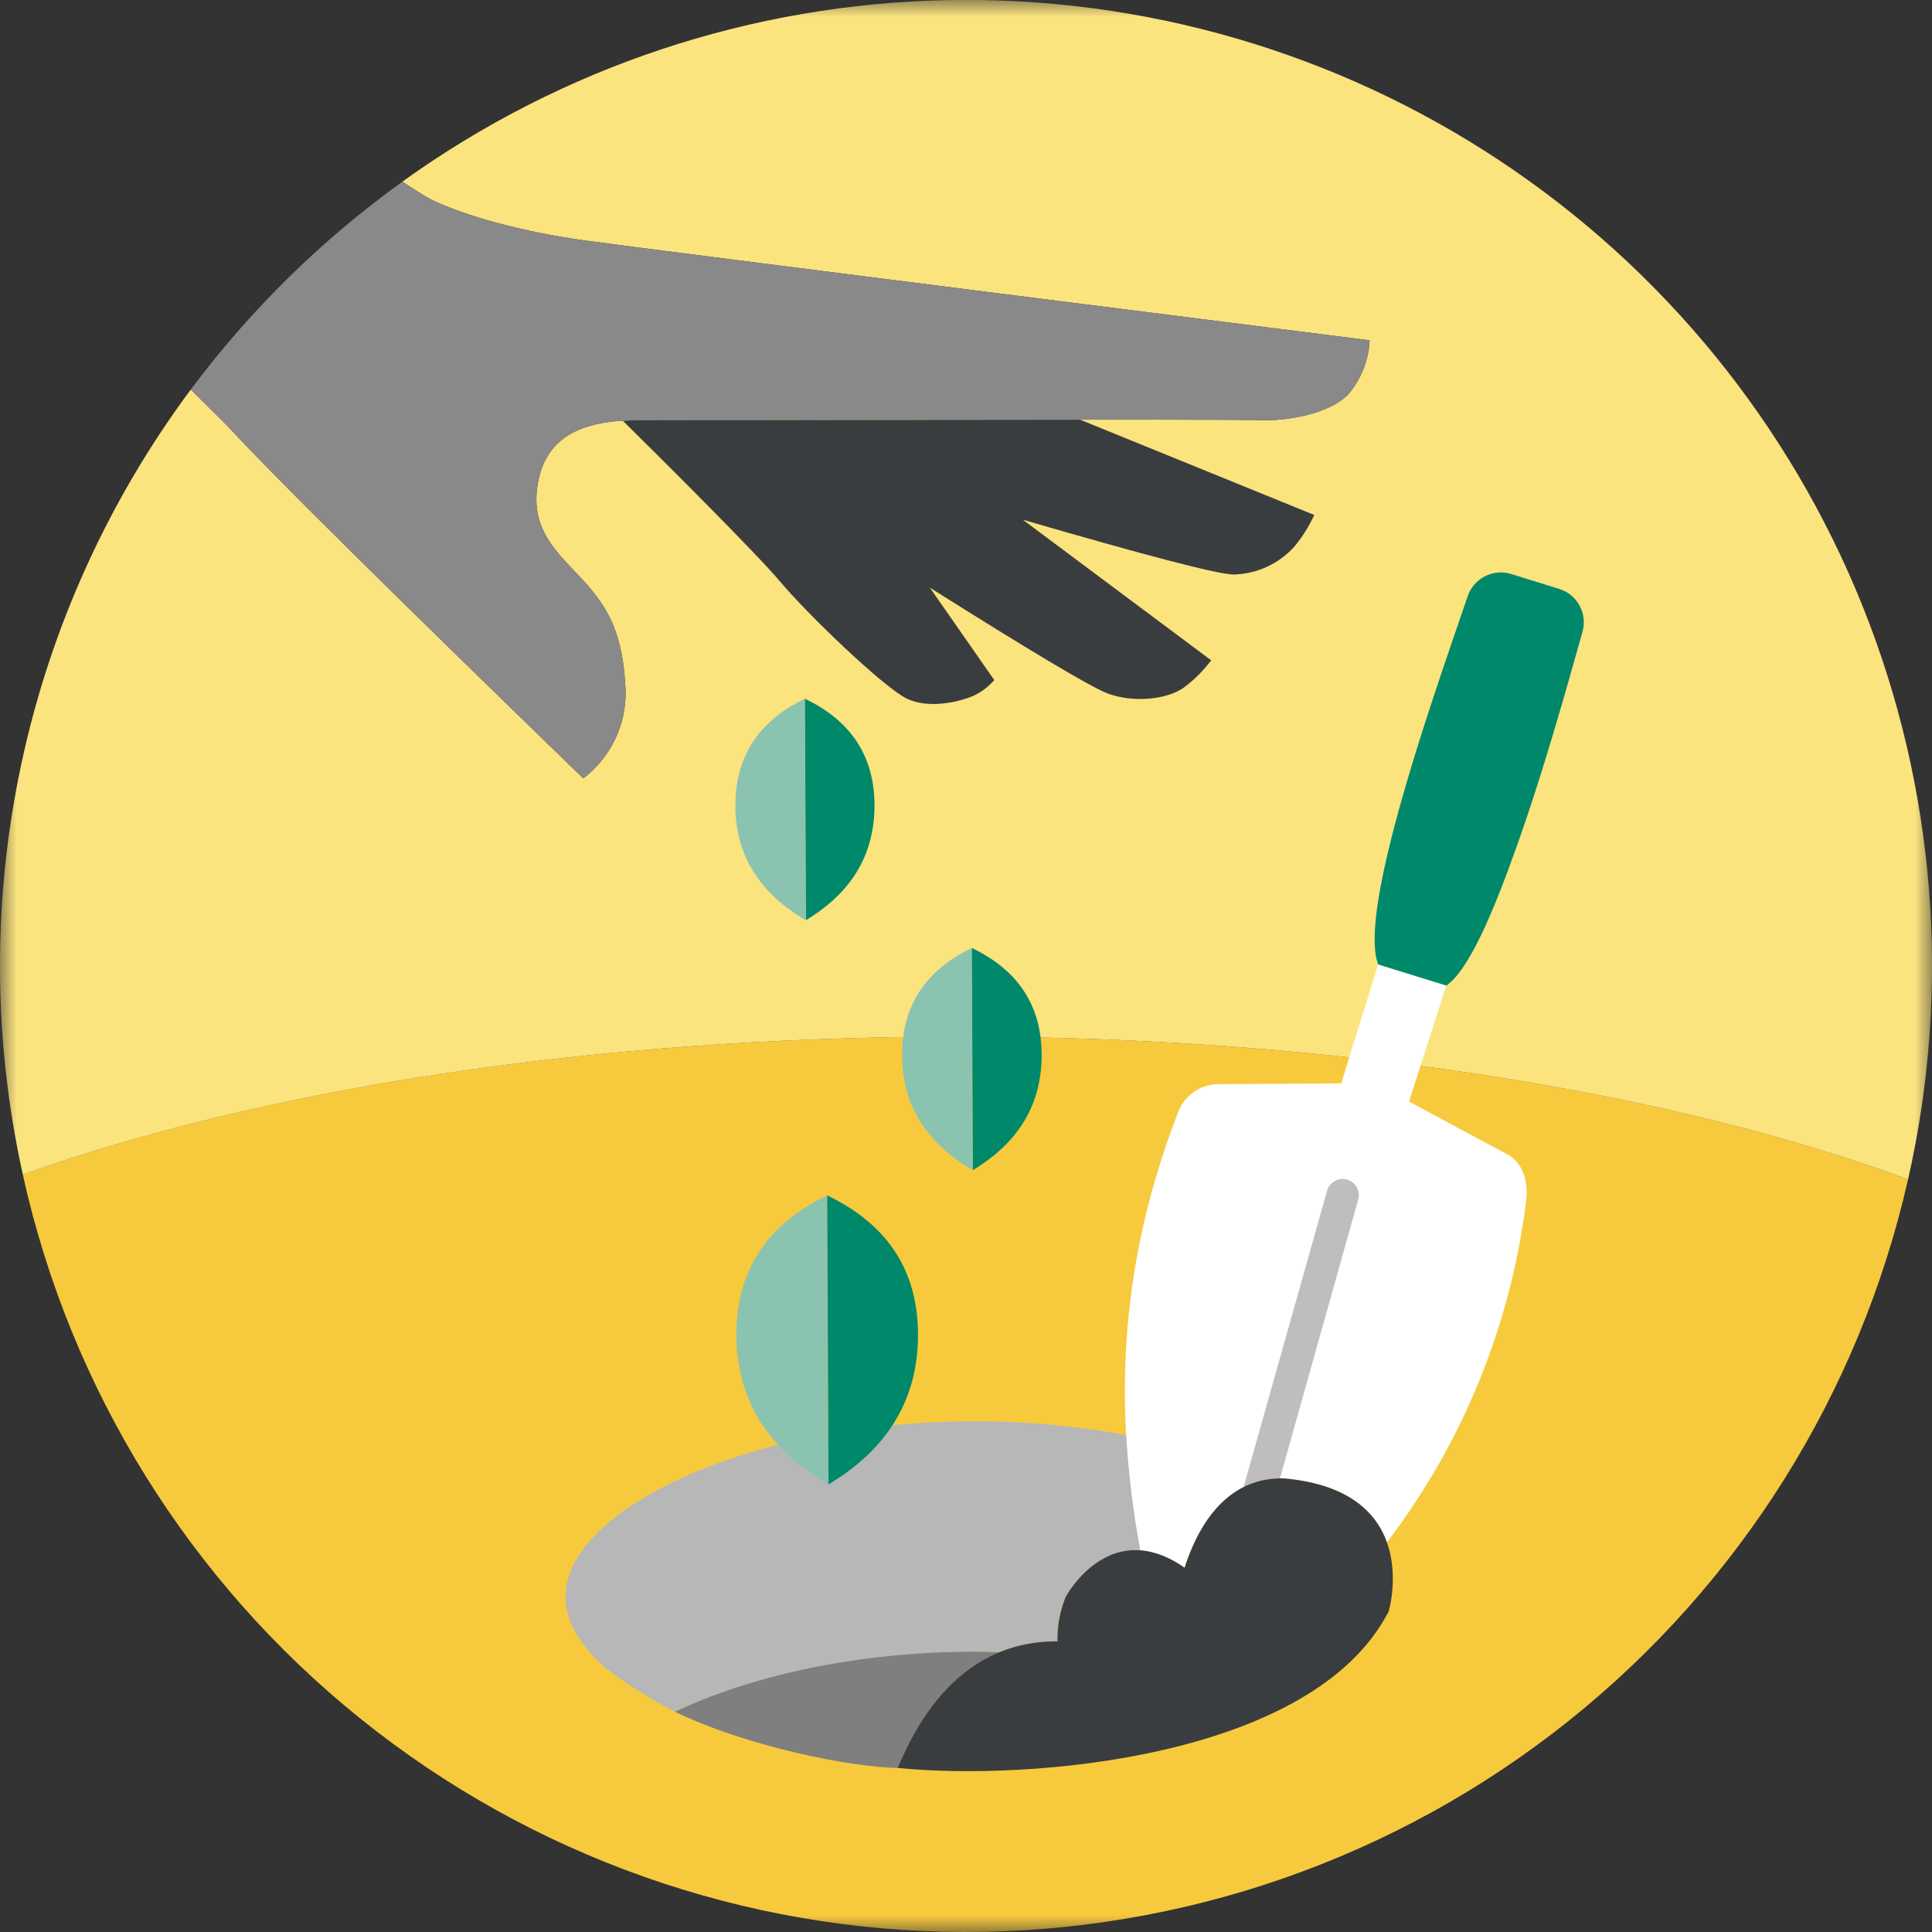
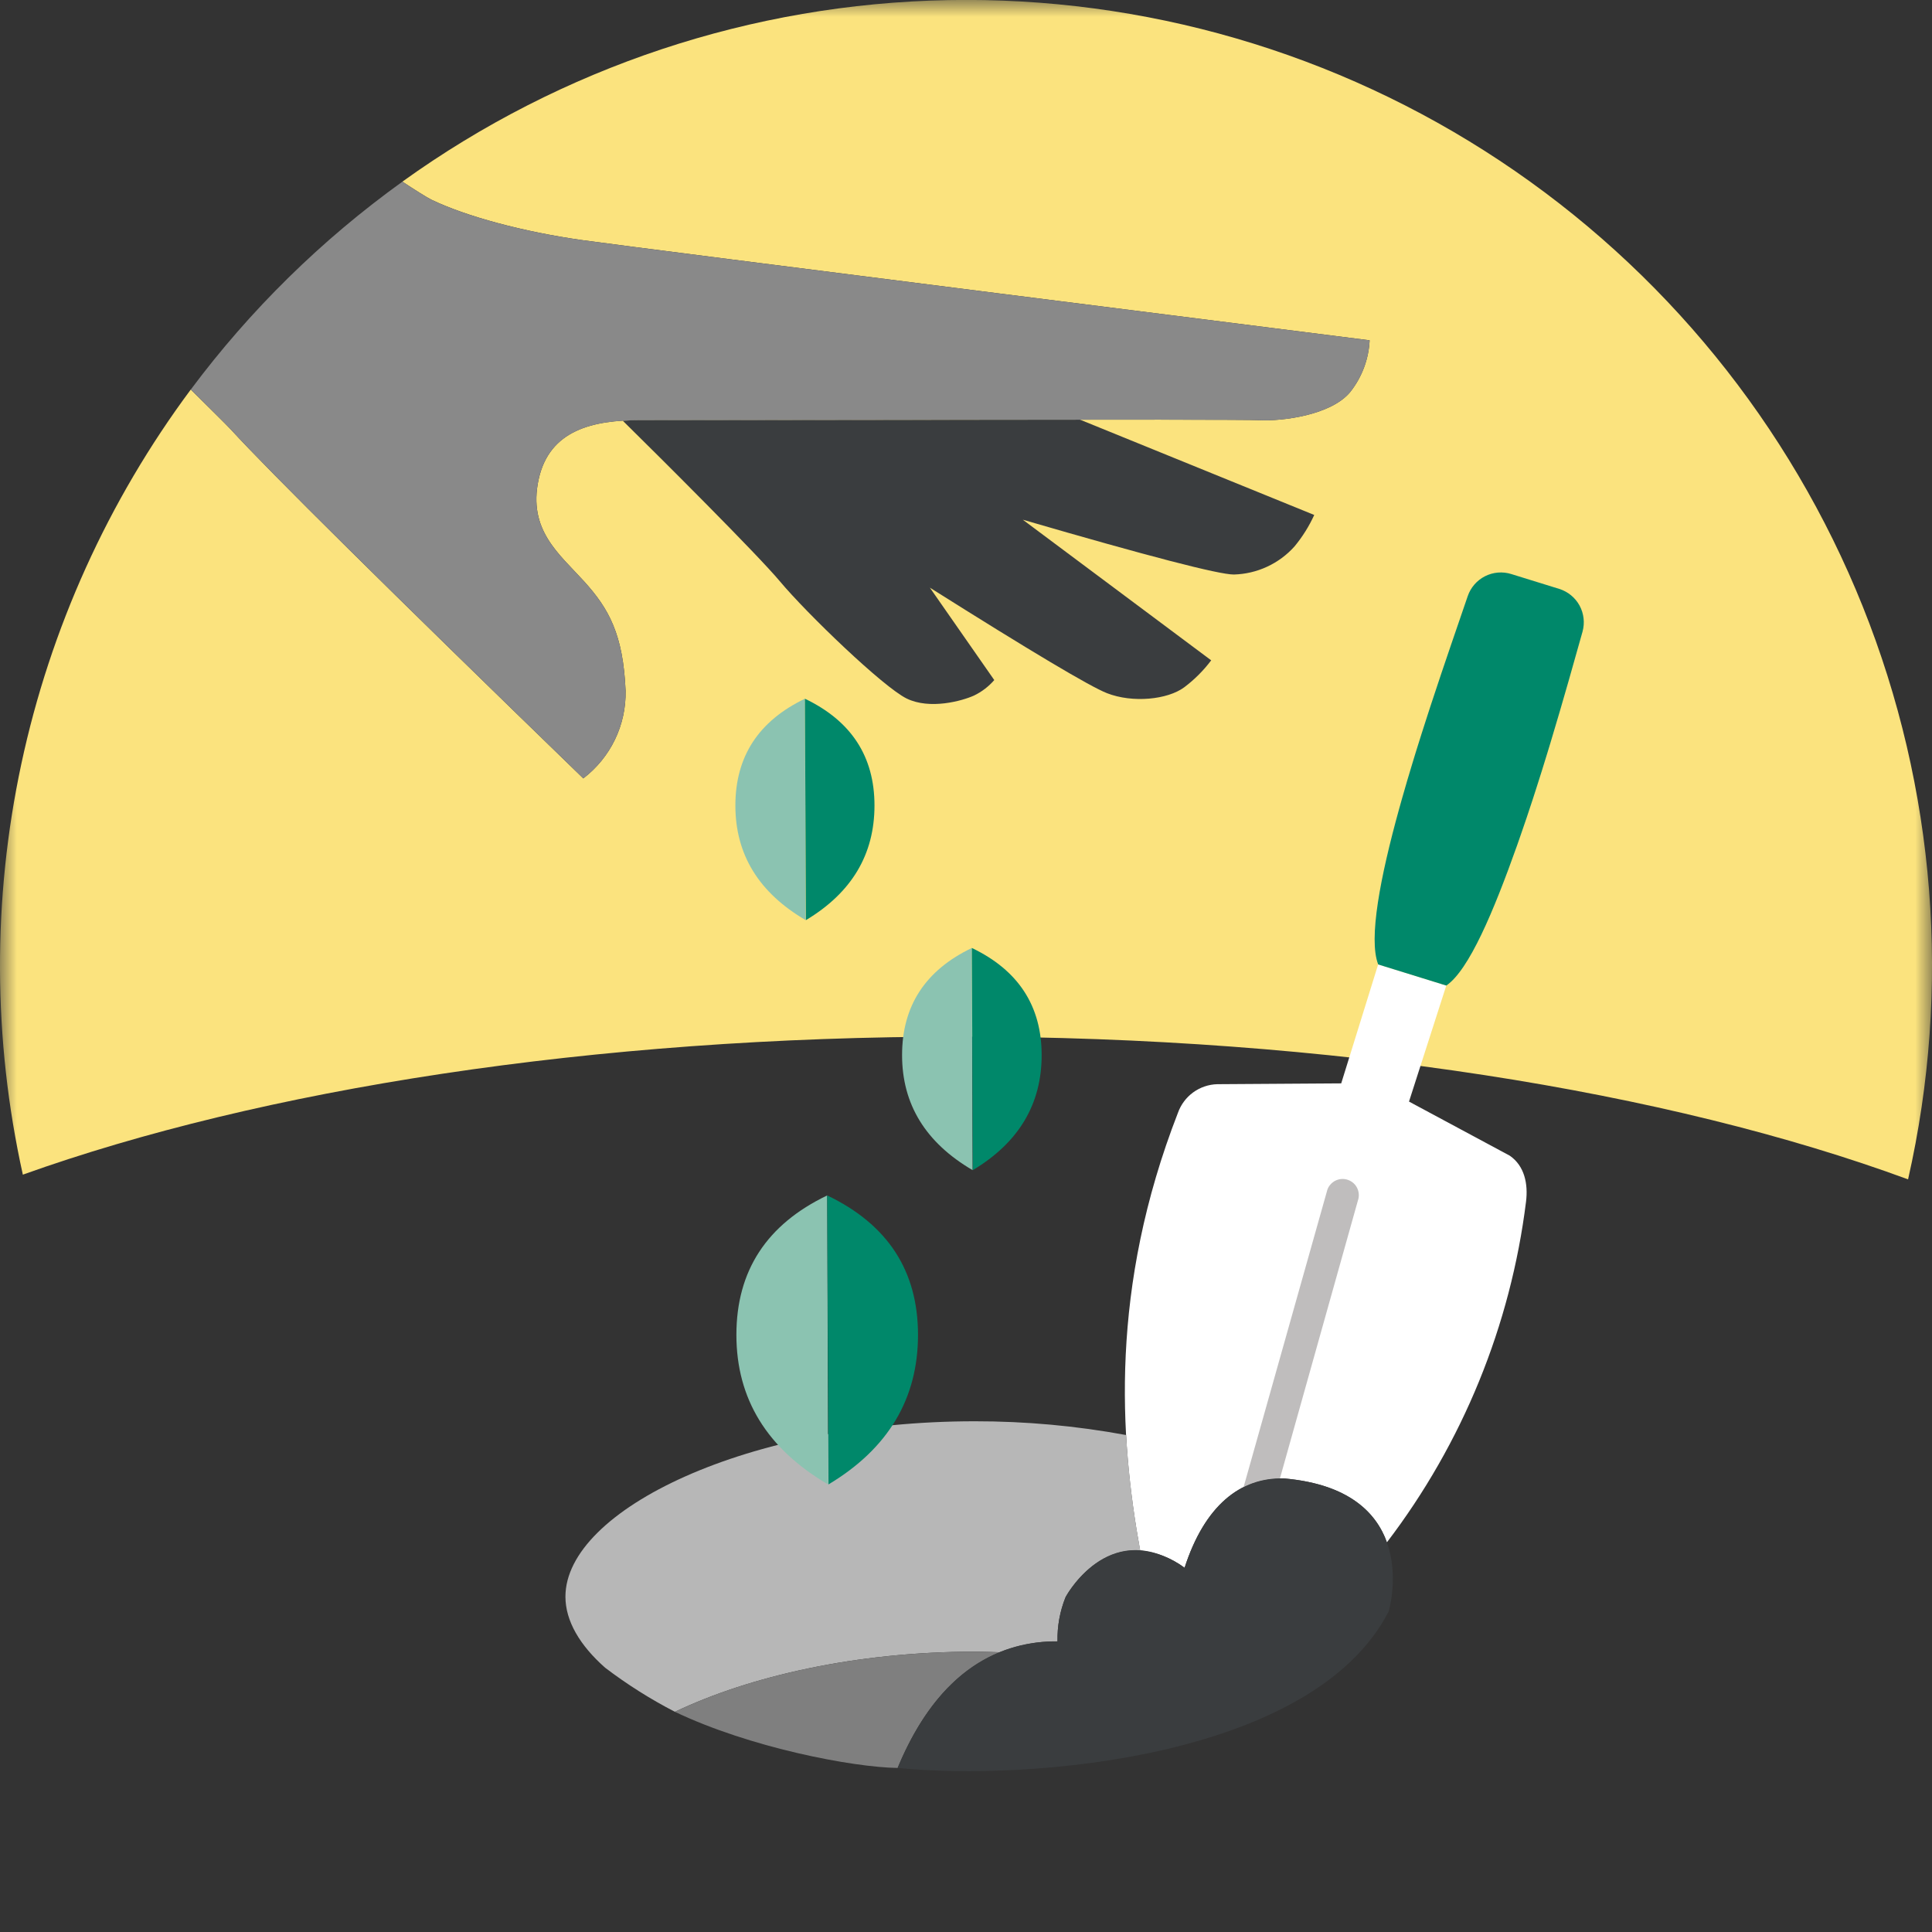
<svg xmlns="http://www.w3.org/2000/svg" xmlns:xlink="http://www.w3.org/1999/xlink" width="57px" height="57px" viewBox="0 0 57 57" version="1.1">
  <rect x="0" y="0" width="57" height="57" fill="#333333" stroke="none" />
  <title>0455CA17-7784-3471-84B6-8266E4AD369F</title>
  <defs>
    <rect id="path-1" x="0" y="0" width="57" height="57" />
  </defs>
  <g id="Getting-Started-&amp;-Landing-Page" stroke="none" stroke-width="1" fill="none" fill-rule="evenodd">
    <g id="Getting-Started-Page---Desktop" transform="translate(-634, -2281)">
      <g id="Planning-for-Retirement" transform="translate(474, 2264)">
        <g id="gi-retirement-1" transform="translate(160, 17)">
          <mask id="mask-2" fill="white">
            <use xlink:href="#path-1" />
          </mask>
          <g id="gi-retirement-1-(Background/Mask)" />
          <g id="gi-background-g-retirement" mask="url(#mask-2)" fill-rule="nonzero">
            <g transform="translate(-0, -0.002)">
-               <path d="M0.673,34.657 C2.071,40.981 5.582,46.64 10.627,50.702 C15.672,54.763 21.95,56.985 28.427,57.002 C34.904,57.018 41.193,54.827 46.258,50.791 C51.323,46.754 54.863,41.113 56.293,34.796 C49.254,32.204 39.317,30.585 28.293,30.585 C17.467,30.585 7.687,32.145 0.673,34.657 Z" id="gi-bg-p-b-retirement" fill="#F7CA3D" />
              <path d="M27.969,0.005 C33.751,-0.104 39.43,1.548 44.25,4.744 C49.07,7.939 52.804,12.525 54.956,17.893 C57.107,23.262 57.574,29.157 56.294,34.797 C49.256,32.206 39.318,30.586 28.294,30.586 C17.468,30.586 7.688,32.147 0.674,34.658 C-0.21,30.667 -0.225,26.533 0.63,22.537 C1.485,18.54 3.19,14.774 5.629,11.494 C6.104,11.968 6.665,12.514 6.816,12.679 C7.942,13.91 11.406,17.34 17.209,22.967 C17.605,22.664 17.925,22.273 18.142,21.824 C18.359,21.375 18.467,20.881 18.457,20.382 C18.386,18.72 17.965,17.96 17.226,17.147 C16.487,16.334 15.573,15.634 15.889,14.156 C16.205,12.678 17.507,12.398 18.878,12.398 C20.25,12.398 36.532,12.363 37.166,12.398 C37.799,12.433 39.283,12.258 39.846,11.554 C40.185,11.12 40.382,10.592 40.408,10.042 C40.408,10.042 18.949,7.334 17.191,7.088 C15.433,6.841 13.745,6.384 12.725,5.892 C12.599,5.831 12.192,5.574 11.872,5.361 L11.879,5.356 C16.575,1.981 22.187,0.114 27.969,0.005 Z" id="gi-bg-p-t-retirement" fill="#FBE37E" />
            </g>
          </g>
          <g id="gi-retirement-hand-g" mask="url(#mask-2)" fill-rule="nonzero">
            <g transform="translate(5.629, 5.36)">
              <path d="M12.744,7.052 C13.86,8.15 16.724,11.005 17.375,11.785 C18.184,12.752 20.435,14.915 21.121,15.249 C21.806,15.583 22.756,15.32 23.107,15.161 C23.336,15.051 23.539,14.895 23.705,14.704 L21.805,11.978 C24.782,13.854 26.523,14.891 27.028,15.09 C27.785,15.387 28.821,15.283 29.314,14.914 C29.613,14.688 29.879,14.422 30.105,14.122 L24.547,9.973 C28.252,11.051 30.327,11.59 30.772,11.59 C31.112,11.581 31.446,11.503 31.754,11.36 C32.063,11.217 32.339,11.013 32.565,10.759 C32.798,10.477 32.993,10.166 33.145,9.833 C30.339,8.691 28.035,7.754 26.234,7.021 C21.152,7.023 14.131,7.037 13.25,7.037 C13.079,7.037 12.91,7.042 12.744,7.052 Z" id="gi-retirement-hand-shadow-p" fill="#3A3D3F" />
              <path d="M31.538,7.037 C32.171,7.072 33.655,6.897 34.218,6.193 C34.557,5.759 34.754,5.231 34.78,4.681 C34.78,4.681 13.32,1.973 11.562,1.727 C9.804,1.48 8.116,1.023 7.096,0.531 C6.97,0.47 6.563,0.213 6.243,0 C3.86,1.713 1.755,3.781 0,6.133 C0.475,6.607 1.036,7.153 1.187,7.318 C2.313,8.549 5.777,11.979 11.58,17.606 C11.976,17.303 12.296,16.912 12.513,16.463 C12.73,16.013 12.838,15.52 12.828,15.021 C12.757,13.358 12.336,12.598 11.597,11.785 C10.858,10.972 9.944,10.273 10.26,8.795 C10.576,7.317 11.879,7.037 13.25,7.037 C14.622,7.037 30.904,7.002 31.538,7.037 Z" id="gi-retirement-hand-fore-p" fill="#898989" />
            </g>
          </g>
          <g id="gi-retirement-shovel-g" mask="url(#mask-2)" fill-rule="nonzero">
            <g transform="translate(33.187, 16.889)">
              <path d="M8.383,15.611 L9.483,12.188 L7.473,11.564 L6.383,15.074 L2.725,15.098 C2.47,15.105 2.222,15.19 2.015,15.34 C1.808,15.491 1.652,15.701 1.566,15.942 C-0.443,21.105 -0.16,25.496 0.45,28.855 C0.926,28.901 1.38,29.077 1.762,29.365 C2.353,27.537 3.405,26.692 4.691,26.729 C6.614,26.895 7.42,27.747 7.731,28.615 C9.965,25.686 11.382,22.217 11.836,18.561 C11.9,18.037 11.791,17.509 11.357,17.208 L8.383,15.611 Z" id="gi-retirement-shovel-spade-p" fill="#FFFFFF" />
              <path d="M6.874,18.535 C6.895,18.476 6.905,18.413 6.902,18.35 C6.899,18.288 6.884,18.226 6.857,18.169 C6.831,18.112 6.793,18.061 6.747,18.019 C6.7,17.977 6.646,17.944 6.587,17.923 C6.528,17.901 6.465,17.892 6.403,17.895 C6.34,17.897 6.279,17.913 6.222,17.939 C6.165,17.966 6.114,18.004 6.072,18.05 C6.029,18.096 5.996,18.15 5.975,18.21 L3.501,26.991 C3.834,26.824 4.201,26.735 4.574,26.733 L4.574,26.733 L6.874,18.535 Z" id="gi-retirement-shovel-groove-p" fill="#BFBDBD" />
              <path d="M11.4,0.047 C11.143,-0.033 10.865,-0.01 10.625,0.112 C10.385,0.234 10.202,0.445 10.115,0.7 C9.852,1.475 9.441,2.647 9.016,3.945 C8.983,4.045 8.95,4.146 8.918,4.248 C8.807,4.59 8.696,4.939 8.587,5.29 C8.556,5.392 8.524,5.493 8.494,5.595 C8.384,5.954 8.278,6.314 8.177,6.671 C8.148,6.773 8.119,6.876 8.091,6.978 C7.538,8.979 7.181,10.811 7.474,11.565 L9.484,12.188 C10.152,11.731 10.875,10.014 11.571,8.055 C11.606,7.956 11.641,7.855 11.676,7.754 C11.798,7.405 11.918,7.049 12.034,6.692 C12.067,6.59 12.1,6.489 12.132,6.388 C12.245,6.038 12.354,5.689 12.459,5.345 C12.491,5.243 12.522,5.141 12.552,5.04 C12.947,3.734 13.28,2.537 13.502,1.749 C13.574,1.49 13.543,1.213 13.415,0.977 C13.286,0.741 13.07,0.565 12.814,0.485 L12.814,0.485 L11.4,0.047 Z" id="gi-retirement-shovel-handle-p" fill="#00886A" />
            </g>
          </g>
          <g id="gi-retitrement-hole-soil-g" mask="url(#mask-2)">
            <g transform="translate(16.682, 41.932)">
              <g id="gi-retitrement-hole-g" stroke-width="1" fill="none" fill-rule="evenodd">
                <path d="M12.089,6.797 C12.332,6.797 12.57,6.809 12.81,6.815 C13.353,6.596 13.933,6.487 14.518,6.494 C14.508,6.05 14.588,5.608 14.753,5.196 C14.757,5.188 14.761,5.18 14.765,5.172 C14.843,5.032 15.625,3.715 16.96,3.814 C16.75,2.688 16.61,1.55 16.542,0.406 C15.068,0.134 13.572,-0.002 12.073,0 C5.405,0 0,2.613 0,5.174 C0,5.888 0.42,6.606 1.17,7.27 C1.818,7.763 2.508,8.199 3.231,8.572 L3.231,8.572 C5.437,7.518 8.588,6.797 12.089,6.797 Z" id="gi-retitrement-hole-t-p" fill="#B7B7B7" fill-rule="nonzero" />
                <path d="M12.81,6.815 C12.57,6.809 12.332,6.797 12.089,6.797 C8.588,6.797 5.437,7.518 3.231,8.572 C5.437,9.627 8.469,10.209 9.801,10.228 C10.614,8.266 11.701,7.268 12.81,6.815 Z" id="gi-retitrement-hole-b-p" fill="#7F7F7F" fill-rule="nonzero" />
              </g>
              <path d="M18.267,4.322 C16.137,2.833 14.866,4.99 14.765,5.171 C14.76,5.179 14.756,5.187 14.753,5.195 C14.588,5.607 14.508,6.049 14.518,6.493 C12.903,6.481 11.036,7.248 9.801,10.227 C13.679,10.619 22.066,9.943 24.289,5.608 C24.288,5.61 25.356,2.046 21.195,1.686 C19.91,1.649 18.857,2.495 18.267,4.322 Z" id="gi-retitrement-soil-p" fill="#3A3D3F" fill-rule="nonzero" />
            </g>
          </g>
          <g id="gi-retitrement-seeds-g" mask="url(#mask-2)">
            <g transform="translate(21.696, 20.615)">
              <g id="gi-retitrement-seed1-g">
                <path d="M0,3.15 C0,4.596 0.691,5.723 2.074,6.532 L2.052,0 C0.684,0.655 0,1.705 0,3.15 Z" id="gi-retitrement-seed1-l-p" fill="#8BC3B1" fill-rule="nonzero" />
                <path d="M4.104,3.15 C4.104,4.596 3.43,5.723 2.081,6.532 L2.052,0 C3.42,0.655 4.104,1.705 4.104,3.15 Z" id="gi-retitrement-seed1-r-p" fill="#00886A" fill-rule="nonzero" />
              </g>
              <g id="gi-retitrement-seed2-g" transform="translate(4.918, 7.353)">
                <path d="M0,3.161 C0,4.611 0.693,5.742 2.08,6.554 L2.059,0 C0.686,0.657 0,1.711 0,3.161 Z" id="gi-retitrement-seed2-l-p" fill="#8BC3B1" fill-rule="nonzero" />
                <path d="M4.118,3.161 C4.118,4.611 3.441,5.742 2.088,6.554 L2.059,0 C3.431,0.657 4.118,1.711 4.118,3.161 Z" id="gi-retitrement-seed2-r-p" fill="#00886A" fill-rule="nonzero" />
              </g>
              <g id="gi-retitrement-seed3-g" transform="translate(0.03, 14.654)">
                <path d="M0,4.113 C0,6 0.903,7.471 2.708,8.528 L2.679,0 C0.893,0.855 0,2.226 0,4.113 Z" id="gi-retitrement-seed3-l-p" fill="#8BC3B1" fill-rule="nonzero" />
                <path d="M5.358,4.113 C5.358,6 4.477,7.471 2.717,8.526 L2.679,0 C4.465,0.855 5.358,2.226 5.358,4.113 Z" id="gi-retitrement-seed3-r-p" fill="#00886A" fill-rule="nonzero" />
              </g>
            </g>
          </g>
        </g>
      </g>
    </g>
  </g>
</svg>